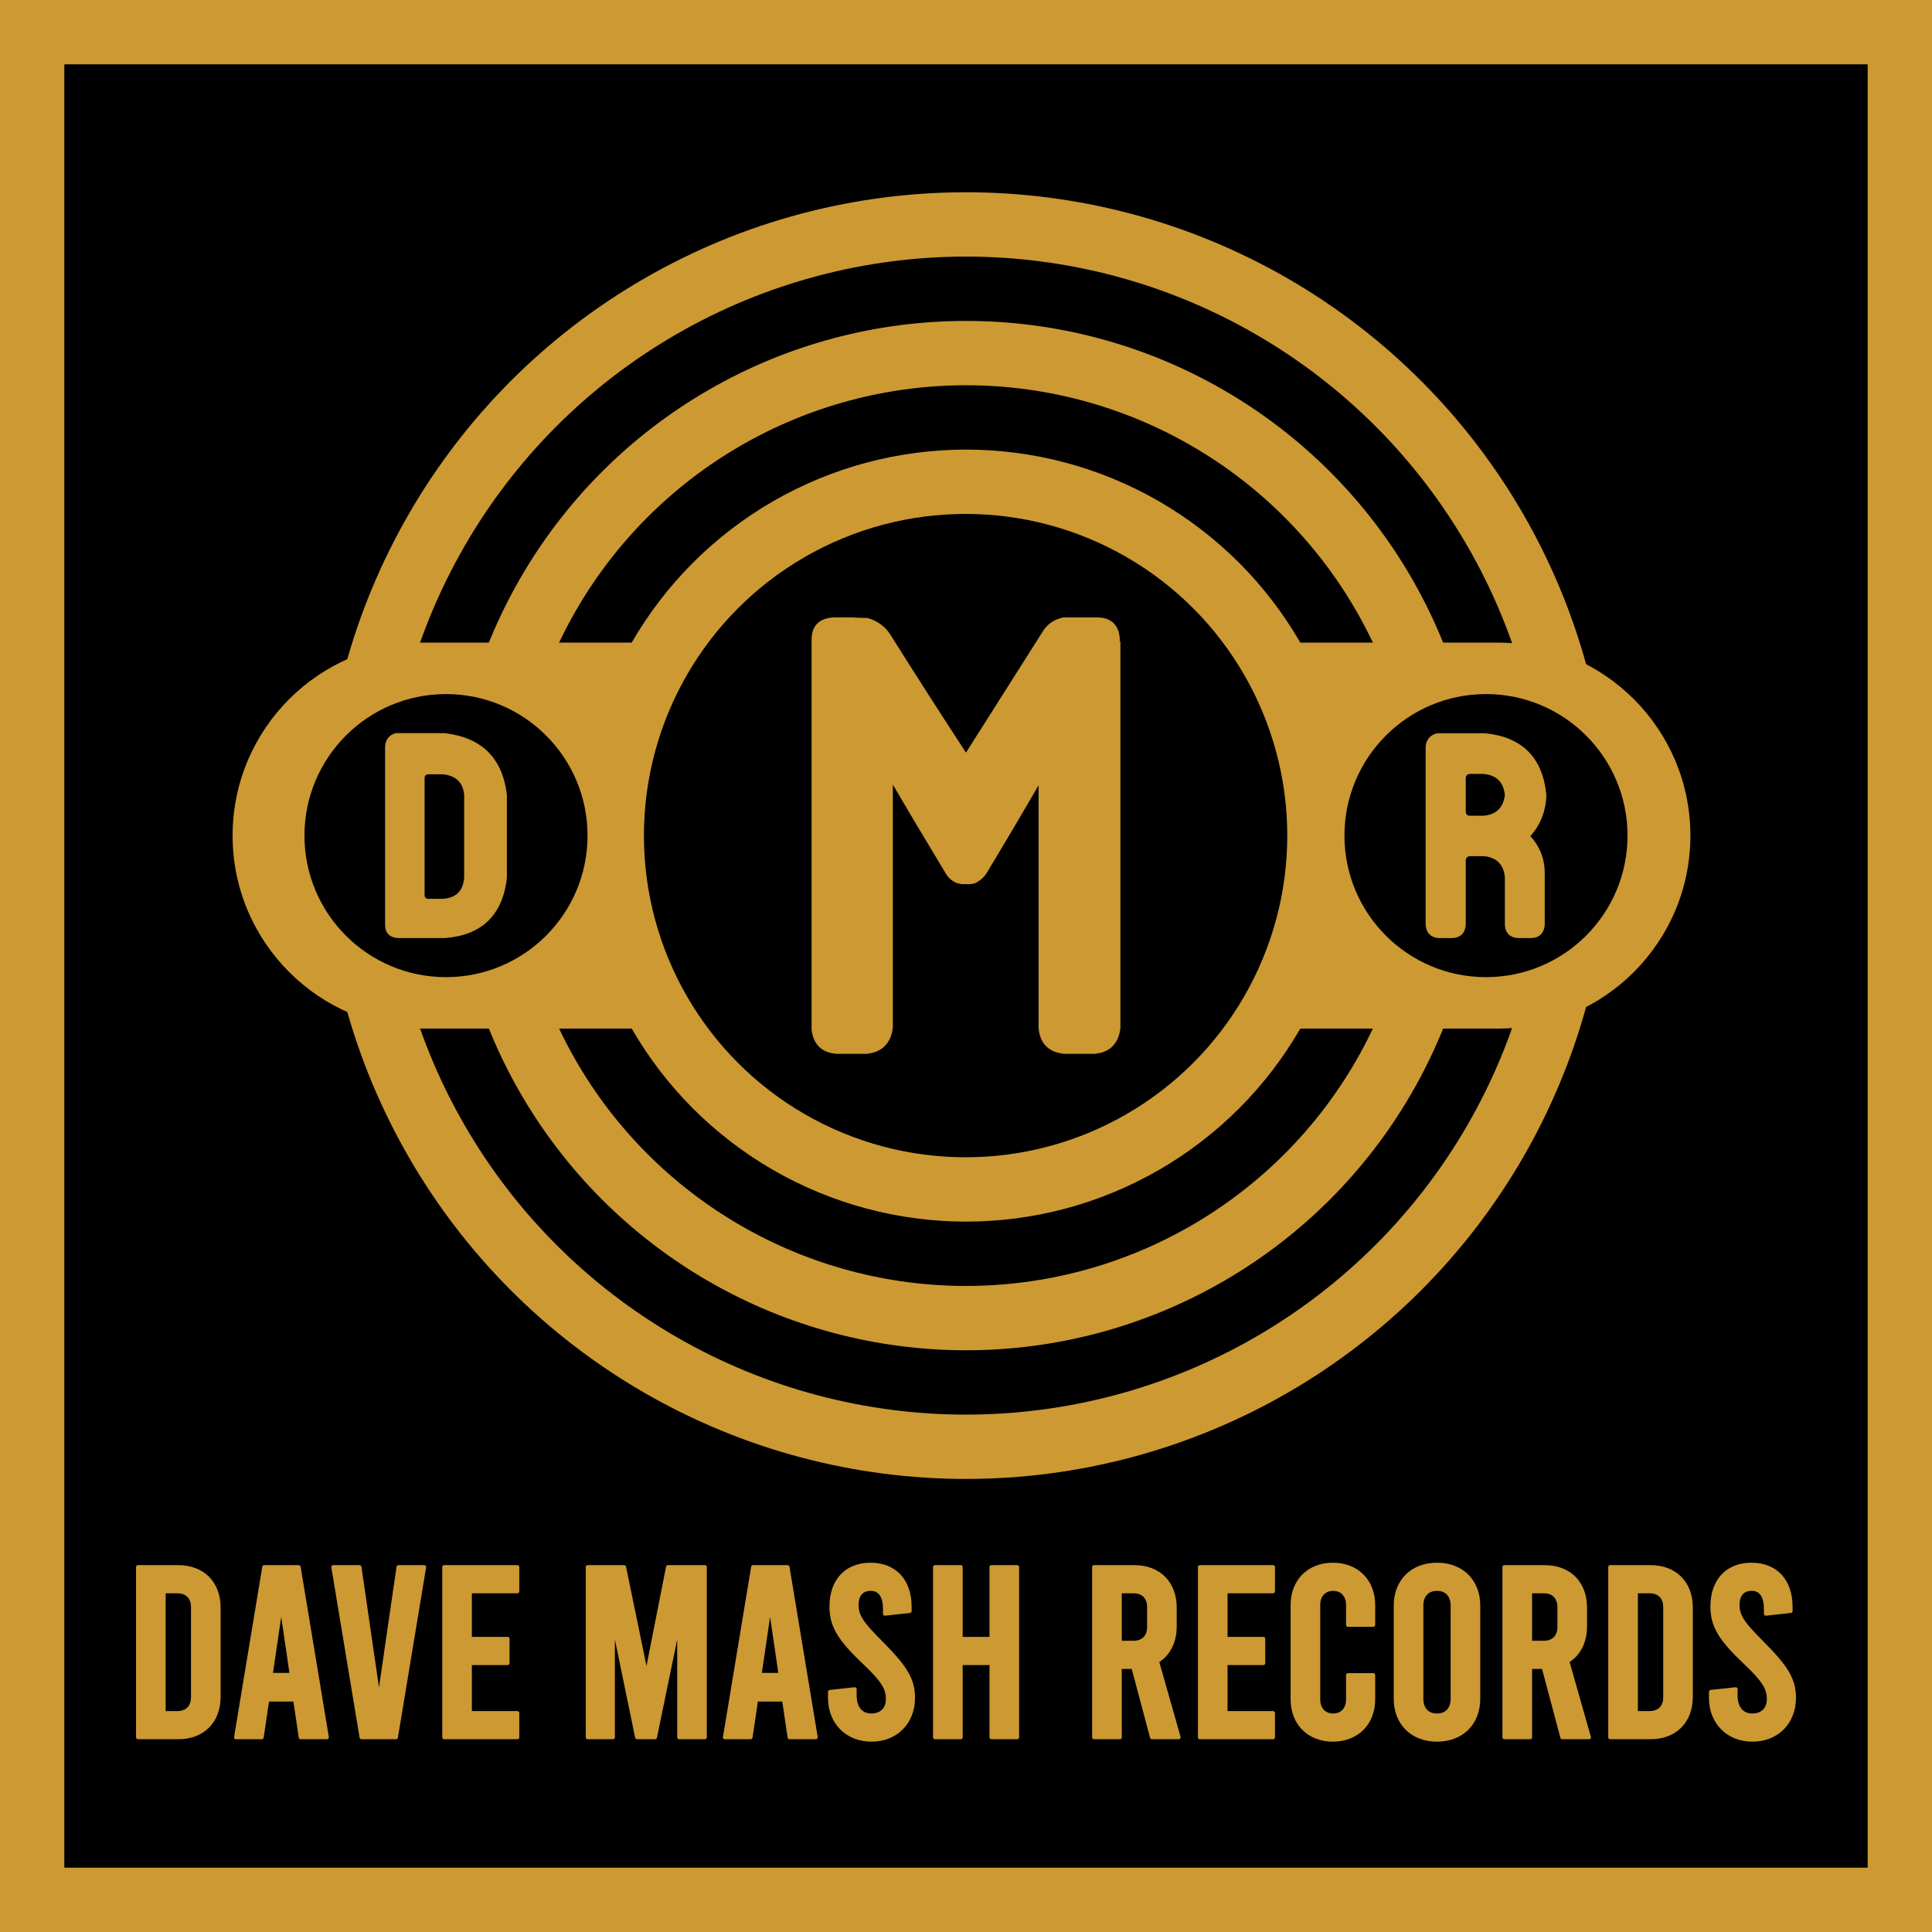
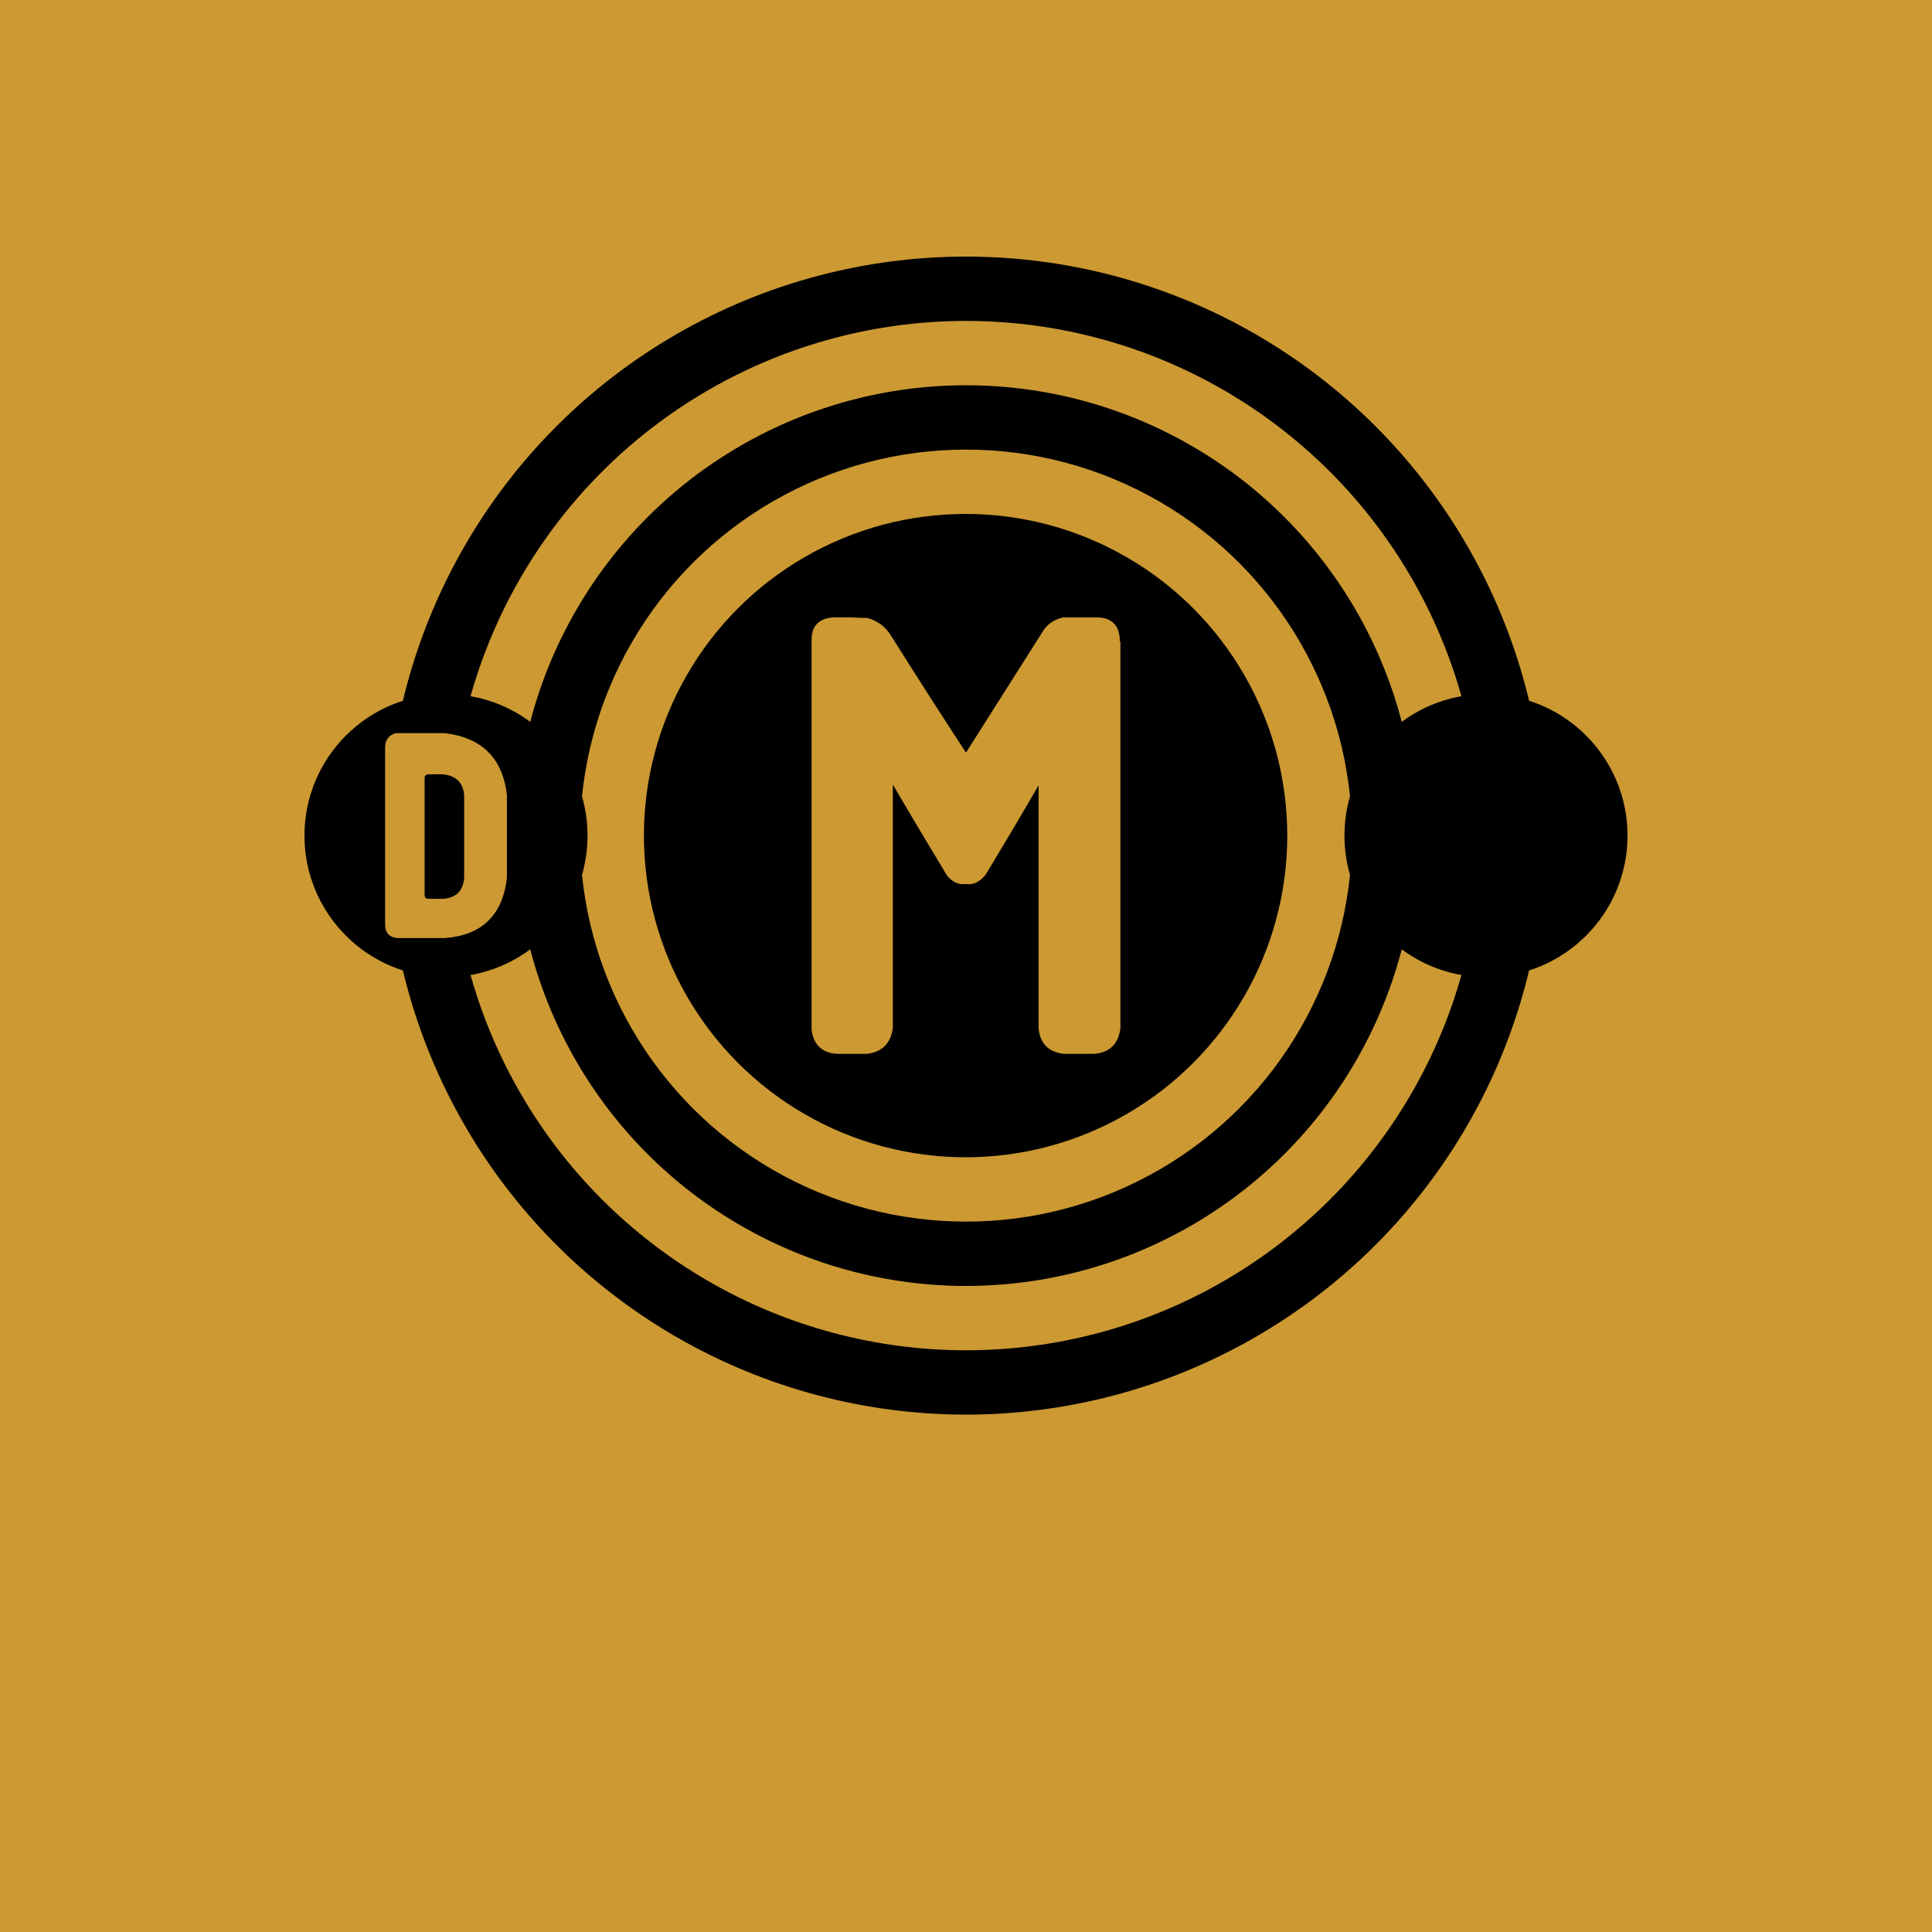
<svg xmlns="http://www.w3.org/2000/svg" width="100%" height="100%" viewBox="0 0 500 500" xml:space="preserve" style="fill-rule:evenodd;clip-rule:evenodd;stroke-linejoin:round;stroke-miterlimit:2;">
  <g id="dave_mash_records_logo_B">
    <rect x="0" y="0" width="500" height="500" style="fill:#c93;" />
-     <rect x="16.65" y="16.65" width="466.7" height="466.7" />
    <circle cx="250" cy="216.254" r="166.496" style="fill:#c93;" />
    <circle cx="250" cy="216.254" r="149.846" />
    <circle cx="250" cy="216.254" r="133.197" style="fill:#c93;" />
    <circle cx="250" cy="216.254" r="116.547" />
    <circle cx="250" cy="216.254" r="99.898" style="fill:#c93;" />
-     <path d="M437.474,216.254c0,-27.567 -22.381,-49.948 -49.948,-49.948l-277.383,-0c-27.567,-0 -49.948,22.381 -49.948,49.948c-0,27.568 22.381,49.949 49.948,49.949l277.383,0c27.567,0 49.948,-22.381 49.948,-49.949Z" style="fill:#c93;" />
    <g>
      <circle cx="115.426" cy="216.254" r="36.629" />
      <path d="M130.688,205.779l0,21.367c-1.063,9.389 -6.266,14.431 -15.609,15.124l-12.141,0c-1.804,-0.138 -2.729,-1.063 -2.775,-2.775l0,-46.135c0.046,-1.618 0.81,-2.659 2.29,-3.122l12.626,0c9.343,1.11 14.546,6.291 15.609,15.541Zm-10.059,21.367l-0,-21.367c-0.278,-3.515 -2.266,-5.481 -5.966,-5.897l-3.885,-0c-0.925,0.138 -1.388,0.624 -1.388,1.457l0,30.317c0.046,0.925 0.532,1.41 1.457,1.457l3.816,-0c3.7,-0.278 5.688,-2.267 5.966,-5.967Z" style="fill:#c93;fill-rule:nonzero;stroke:#c93;stroke-width:1px;" />
    </g>
    <g>
      <circle cx="249.895" cy="216.254" r="83.248" />
      <path d="M289.31,165.659c-0.1,0.2 -0.05,0.399 0.15,0.598l-0,99.845c-0.499,3.787 -2.591,5.829 -6.278,6.128l-7.772,0c-3.787,-0.398 -5.83,-2.491 -6.129,-6.277l0,-64.571c-4.783,8.271 -9.615,16.442 -14.498,24.513c-0.698,0.997 -1.594,1.744 -2.69,2.242c-0.798,0.199 -1.495,0.249 -2.093,0.15c-0.897,0.099 -1.694,-0 -2.391,-0.299c-1.097,-0.499 -1.944,-1.296 -2.541,-2.392c-4.883,-8.071 -9.716,-16.192 -14.499,-24.363l0,64.72c-0.498,3.786 -2.591,5.879 -6.278,6.277l-7.622,0c-3.588,-0.199 -5.63,-2.092 -6.129,-5.68l0,-101.04c0,-3.288 1.744,-5.032 5.232,-5.231l4.783,-0c1.196,0.099 2.491,0.149 3.886,0.149c2.391,0.698 4.235,2.043 5.53,4.036c6.577,10.462 13.253,20.875 20.029,31.239c6.676,-10.563 13.402,-21.175 20.178,-31.837c1.096,-1.893 2.79,-3.089 5.082,-3.587l8.819,-0c3.388,0.099 5.131,1.893 5.231,5.38Z" style="fill:#c93;fill-rule:nonzero;stroke:#c93;stroke-width:1px;" />
    </g>
    <g>
      <circle cx="384.574" cy="216.254" r="36.629" />
-       <path d="M395.384,216.409c2.642,2.735 3.94,6.002 3.893,9.803l0,13.208c-0.185,1.808 -1.135,2.758 -2.85,2.85l-3.545,0c-1.808,-0.092 -2.781,-1.042 -2.92,-2.85l-0,-12.513c-0.417,-3.569 -2.41,-5.515 -5.979,-5.84l-3.615,0c-0.88,0.093 -1.39,0.579 -1.529,1.46l-0,16.893c-0.185,1.808 -1.159,2.758 -2.92,2.85l-3.615,0c-1.715,-0.139 -2.665,-1.089 -2.85,-2.85l-0,-46.23c0.185,-1.622 1.066,-2.595 2.642,-2.92l12.235,0c9.315,0.927 14.437,6.072 15.364,15.433c-0.093,4.125 -1.53,7.694 -4.311,10.706Zm-11.401,-4.796c3.569,-0.325 5.562,-2.295 5.979,-5.91c-0.417,-3.614 -2.41,-5.584 -5.979,-5.909l-3.615,0c-0.927,0.093 -1.436,0.58 -1.529,1.46l-0,8.899c0.093,0.927 0.602,1.413 1.529,1.46l3.615,-0Z" style="fill:#c93;fill-rule:nonzero;stroke:#c93;stroke-width:1px;" />
    </g>
    <path d="M35.705,449.612l10.448,0c6.355,0 10.443,-4.149 10.443,-10.505l0,-23.044c0,-6.355 -4.088,-10.505 -10.443,-10.505l-10.448,-0l-0,44.054Zm6.667,-6.287l-0,-31.48l3.466,0c2.583,0 4.092,1.511 4.092,4.092l0,23.296c0,2.581 -1.509,4.092 -4.092,4.092l-3.466,0Z" style="fill:#c93;fill-rule:nonzero;stroke:#c93;stroke-width:1px;" />
-     <path d="M77.812,449.612l6.796,0l-7.3,-44.054l-8.935,-0l-7.3,44.054l6.671,0l1.447,-9.757l7.173,0l1.448,9.757Zm-7.74,-16.17l2.706,-18.442l2.705,18.442l-5.411,0Z" style="fill:#c93;fill-rule:nonzero;stroke:#c93;stroke-width:1px;" />
    <path d="M103.116,405.558l-5.034,34.614l-5.034,-34.614l-6.797,-0l7.3,44.054l8.935,0l7.3,-44.054l-6.67,-0Z" style="fill:#c93;fill-rule:nonzero;stroke:#c93;stroke-width:1px;" />
-     <path d="M114.953,449.612l18.94,0l0,-6.287l-12.274,-0l0,-12.911l9.757,0l-0,-6.287l-9.757,-0l0,-12.282l12.274,0l0,-6.287l-18.94,-0l0,44.054Z" style="fill:#c93;fill-rule:nonzero;stroke:#c93;stroke-width:1px;" />
    <path d="M172.864,405.558l-5.542,28.132l-5.794,-28.132l-9.437,-0l-0,44.054l6.541,0l-0,-30.208l6.234,30.208l4.66,0l6.233,-30.208l0,30.208l6.665,0l0,-44.054l-9.56,-0Z" style="fill:#c93;fill-rule:nonzero;stroke:#c93;stroke-width:1px;" />
    <path d="M204.332,449.612l6.796,0l-7.299,-44.054l-8.936,-0l-7.299,44.054l6.67,0l1.447,-9.757l7.174,0l1.447,9.757Zm-7.74,-16.17l2.706,-18.442l2.706,18.442l-5.412,0Z" style="fill:#c93;fill-rule:nonzero;stroke:#c93;stroke-width:1px;" />
-     <path d="M225.545,450.241c6.361,0 10.762,-4.526 10.762,-10.819c-0,-4.848 -2.075,-8.059 -8.493,-14.481c-4.726,-4.723 -6.111,-6.737 -6.111,-9.508c0,-2.77 1.322,-4.218 3.653,-4.218c2.332,0 3.655,1.763 3.655,5.163l-0,1.259l6.415,-0.692l0,-1.134c0,-6.608 -3.772,-10.882 -10.133,-10.882c-6.356,-0 -10.129,4.274 -10.129,10.819c0,4.848 1.887,8.248 8.491,14.481c4.978,4.722 6.112,6.737 6.112,9.507c-0,2.582 -1.638,4.219 -4.285,4.219c-2.646,-0 -4.282,-1.952 -4.282,-5.163l0,-1.637l-6.414,0.693l0,1.574c0,6.293 4.402,10.819 10.759,10.819Z" style="fill:#c93;fill-rule:nonzero;stroke:#c93;stroke-width:1px;" />
+     <path d="M225.545,450.241c-0,-4.848 -2.075,-8.059 -8.493,-14.481c-4.726,-4.723 -6.111,-6.737 -6.111,-9.508c0,-2.77 1.322,-4.218 3.653,-4.218c2.332,0 3.655,1.763 3.655,5.163l-0,1.259l6.415,-0.692l0,-1.134c0,-6.608 -3.772,-10.882 -10.133,-10.882c-6.356,-0 -10.129,4.274 -10.129,10.819c0,4.848 1.887,8.248 8.491,14.481c4.978,4.722 6.112,6.737 6.112,9.507c-0,2.582 -1.638,4.219 -4.285,4.219c-2.646,-0 -4.282,-1.952 -4.282,-5.163l0,-1.637l-6.414,0.693l0,1.574c0,6.293 4.402,10.819 10.759,10.819Z" style="fill:#c93;fill-rule:nonzero;stroke:#c93;stroke-width:1px;" />
    <path d="M248.644,449.612l0,-19.198l7.937,0l0,19.198l6.666,0l-0,-44.054l-6.666,-0l0,18.569l-7.937,-0l0,-18.569l-6.666,-0l-0,44.054l6.666,0Z" style="fill:#c93;fill-rule:nonzero;stroke:#c93;stroke-width:1px;" />
    <path d="M305.042,449.612l-5.598,-19.698c2.892,-1.761 4.591,-4.907 4.591,-9l0,-4.85c0,-6.356 -4.088,-10.506 -10.443,-10.506l-10.448,-0l-0,44.054l6.667,0l0,-18.189l3.465,-0l4.848,18.189l6.918,0Zm-15.231,-37.767l3.465,0c2.584,0 4.094,1.511 4.094,4.093l-0,5.102c-0,2.582 -1.51,4.093 -4.094,4.093l-3.465,0l0,-13.288Z" style="fill:#c93;fill-rule:nonzero;stroke:#c93;stroke-width:1px;" />
    <path d="M310.525,449.612l18.94,0l0,-6.287l-12.274,-0l-0,-12.911l9.756,0l0,-6.287l-9.756,-0l-0,-12.282l12.274,0l0,-6.287l-18.94,-0l-0,44.054Z" style="fill:#c93;fill-rule:nonzero;stroke:#c93;stroke-width:1px;" />
    <path d="M344.955,450.241c6.231,0 10.444,-4.276 10.444,-10.441l-0,-6.296l-6.54,-0l0,6.296c0,2.581 -1.573,4.153 -3.841,4.153c-2.269,0 -3.844,-1.572 -3.844,-4.153l0,-24.429c0,-2.582 1.575,-4.154 3.844,-4.154c2.268,-0 3.841,1.572 3.841,4.154l0,5.162l6.54,0l-0,-5.162c-0,-6.167 -4.213,-10.442 -10.444,-10.442c-6.235,-0 -10.447,4.275 -10.447,10.442l-0,24.429c-0,6.165 4.212,10.441 10.447,10.441Z" style="fill:#c93;fill-rule:nonzero;stroke:#c93;stroke-width:1px;" />
    <path d="M371.896,450.241c6.418,0 10.695,-4.276 10.695,-10.63l0,-24.052c0,-6.354 -4.277,-10.63 -10.695,-10.63c-6.424,-0 -10.7,4.276 -10.7,10.63l0,24.052c0,6.354 4.276,10.63 10.7,10.63Zm0,-6.288c-2.457,0 -4.033,-1.572 -4.033,-4.342l0,-24.052c0,-2.77 1.576,-4.342 4.033,-4.342c2.457,-0 4.029,1.572 4.029,4.342l0,24.052c0,2.77 -1.572,4.342 -4.029,4.342Z" style="fill:#c93;fill-rule:nonzero;stroke:#c93;stroke-width:1px;" />
    <path d="M411.232,449.612l-5.599,-19.698c2.892,-1.761 4.591,-4.907 4.591,-9l0,-4.85c0,-6.356 -4.088,-10.506 -10.443,-10.506l-10.448,-0l-0,44.054l6.667,0l0,-18.189l3.466,-0l4.847,18.189l6.919,0Zm-15.232,-37.767l3.466,0c2.583,0 4.093,1.511 4.093,4.093l-0,5.102c-0,2.582 -1.51,4.093 -4.093,4.093l-3.466,0l0,-13.288Z" style="fill:#c93;fill-rule:nonzero;stroke:#c93;stroke-width:1px;" />
    <path d="M416.714,449.612l10.448,0c6.356,0 10.444,-4.149 10.444,-10.505l-0,-23.044c-0,-6.355 -4.088,-10.505 -10.444,-10.505l-10.448,-0l0,44.054Zm6.668,-6.287l-0,-31.48l3.465,0c2.583,0 4.093,1.511 4.093,4.092l-0,23.296c-0,2.581 -1.51,4.092 -4.093,4.092l-3.465,0Z" style="fill:#c93;fill-rule:nonzero;stroke:#c93;stroke-width:1px;" />
    <path d="M453.534,450.241c6.36,0 10.761,-4.526 10.761,-10.819c0,-4.848 -2.074,-8.059 -8.492,-14.481c-4.726,-4.723 -6.111,-6.737 -6.111,-9.508c0,-2.77 1.322,-4.218 3.653,-4.218c2.332,0 3.655,1.763 3.655,5.163l-0,1.259l6.415,-0.692l0,-1.134c0,-6.608 -3.772,-10.882 -10.133,-10.882c-6.356,-0 -10.129,4.274 -10.129,10.819c-0,4.848 1.887,8.248 8.491,14.481c4.978,4.722 6.112,6.737 6.112,9.507c-0,2.582 -1.638,4.219 -4.285,4.219c-2.646,-0 -4.282,-1.952 -4.282,-5.163l0,-1.637l-6.414,0.693l0,1.574c0,6.293 4.402,10.819 10.759,10.819Z" style="fill:#c93;fill-rule:nonzero;stroke:#c93;stroke-width:1px;" />
  </g>
</svg>